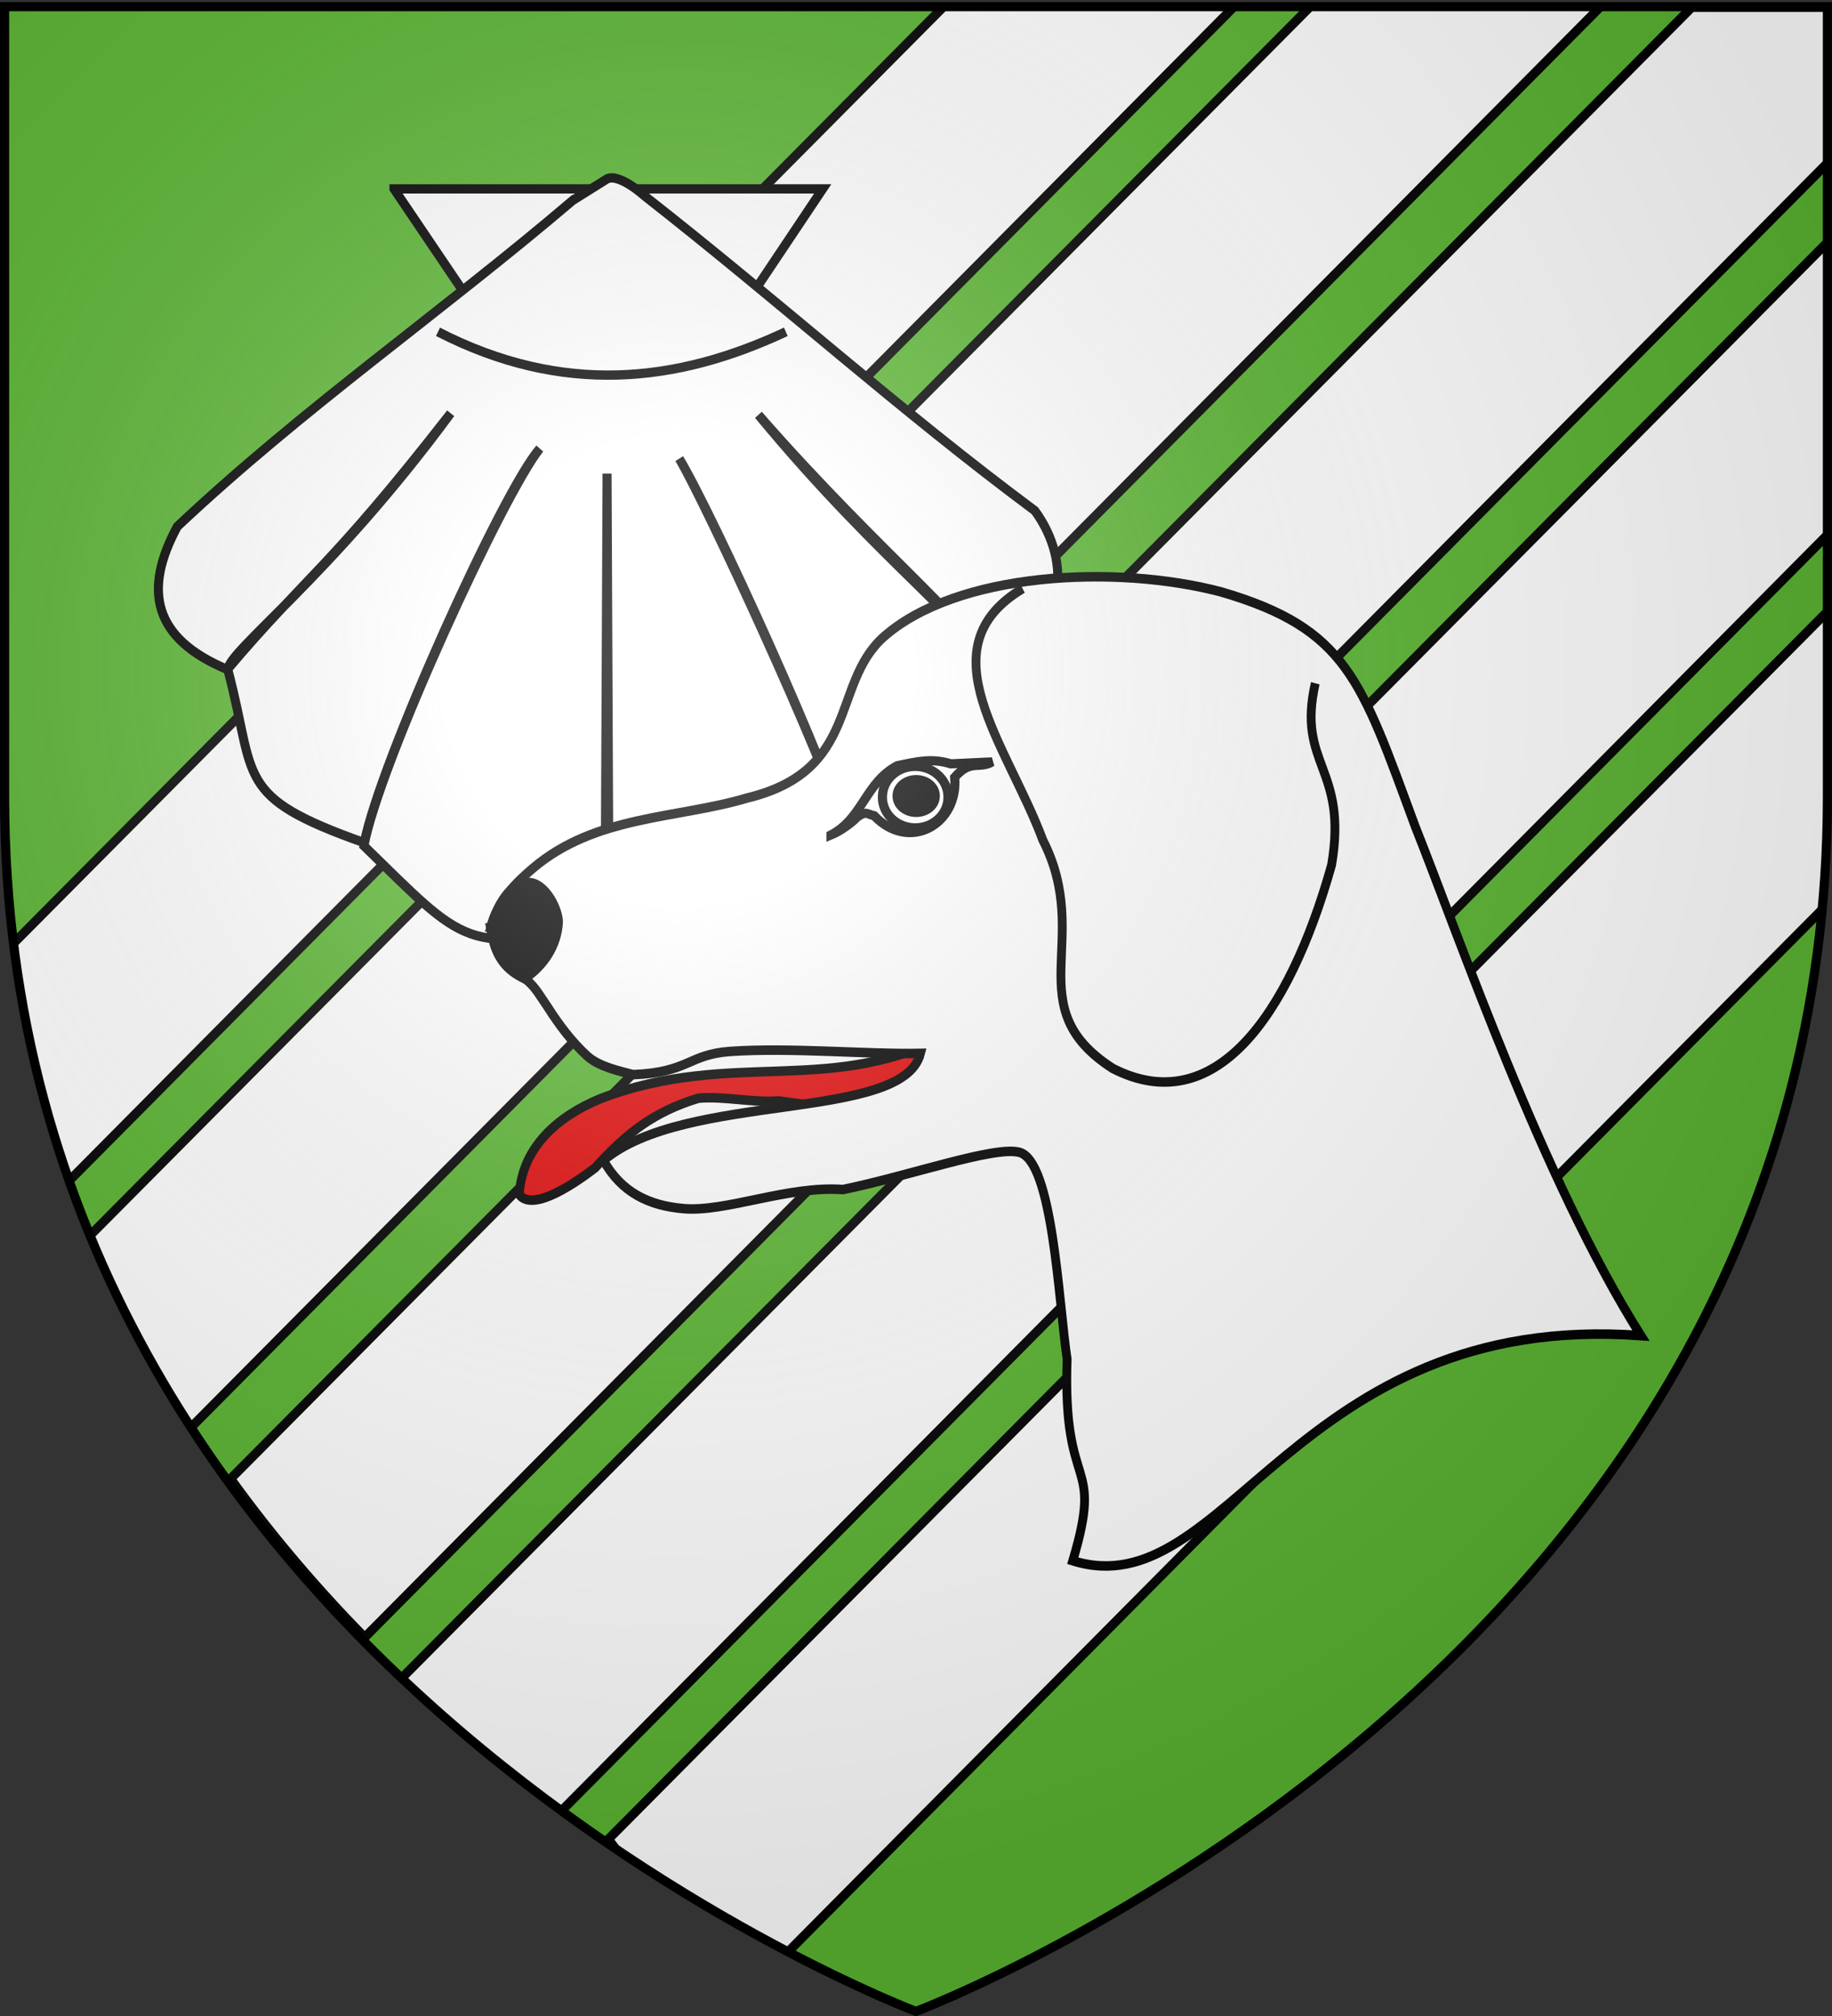
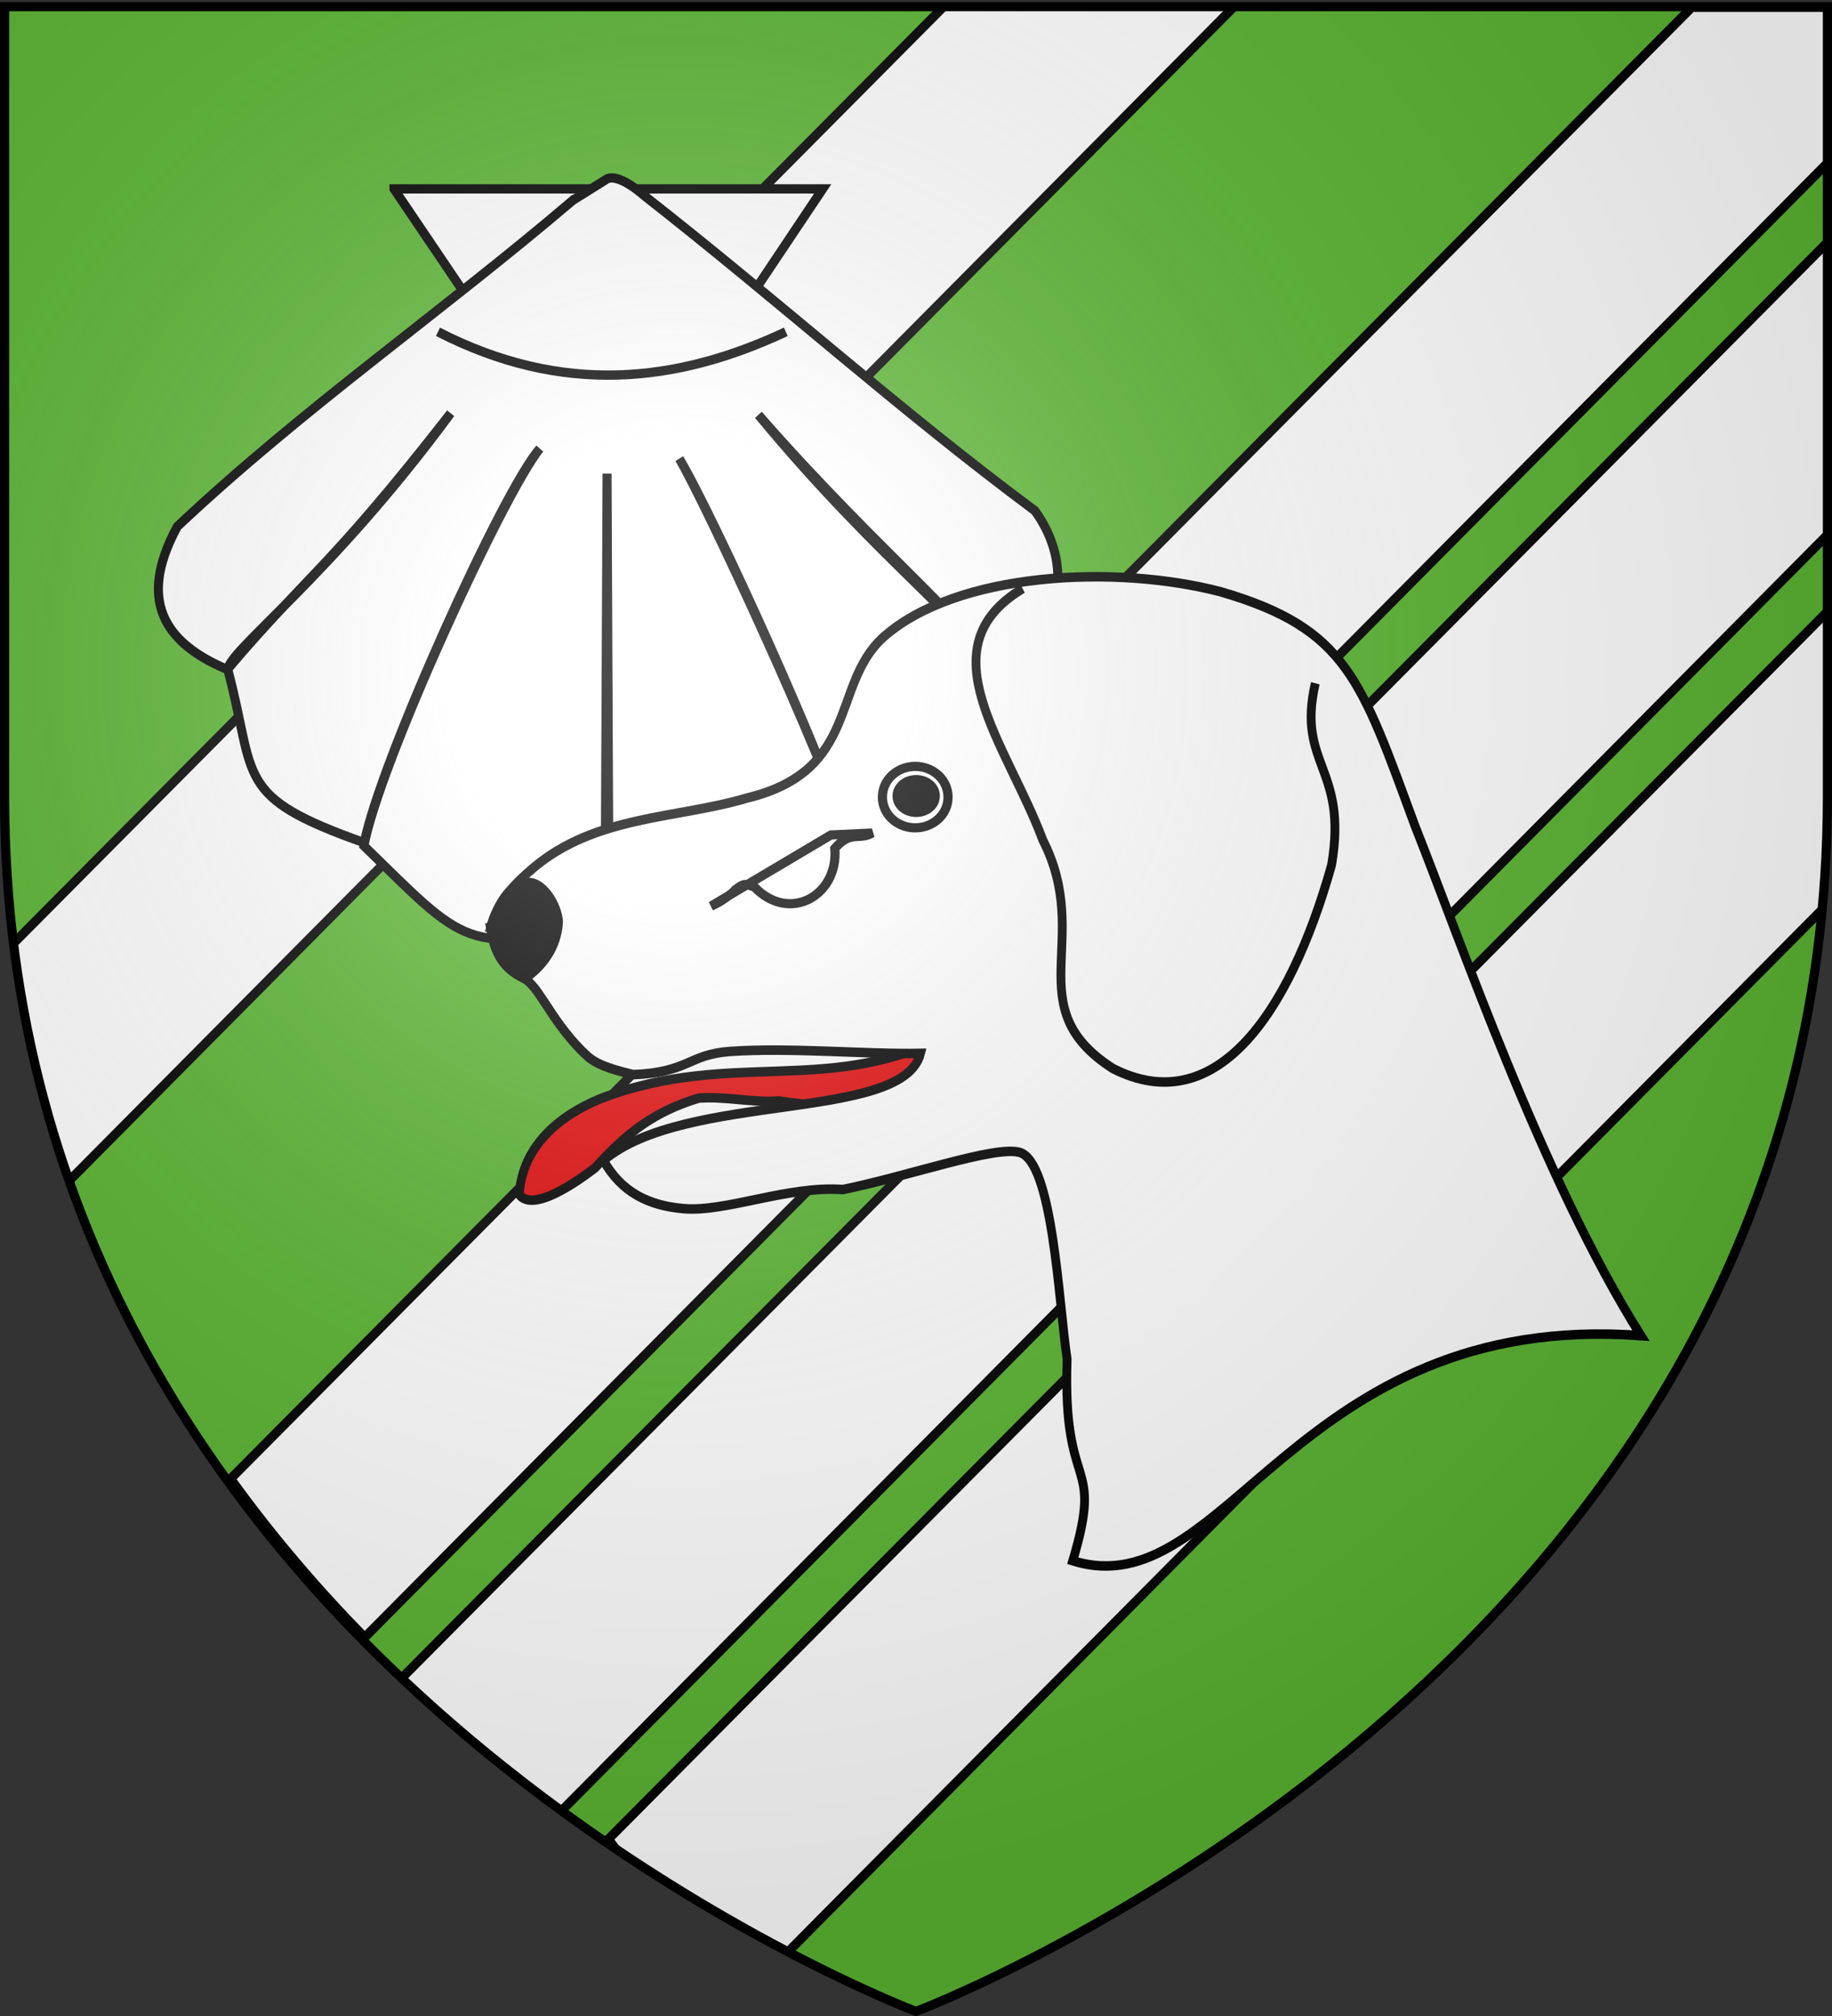
<svg xmlns="http://www.w3.org/2000/svg" xmlns:xlink="http://www.w3.org/1999/xlink" width="600" height="660" version="1.0">
  <rect width="100%" height="100%" fill="#333333" stroke="none" />
  <defs>
    <clipPath id="f" clipPathUnits="userSpaceOnUse">
      <path d="M-493.72 654.077s-298.5-112.32-298.5-397.772V-2.246h597v258.551c0 285.452-298.5 397.772-298.5 397.772z" style="opacity:1;fill:none;fill-opacity:1;fill-rule:evenodd;stroke:#000;stroke-width:3;stroke-linecap:butt;stroke-linejoin:miter;stroke-miterlimit:4;stroke-dasharray:none;stroke-opacity:1;display:inline" />
    </clipPath>
    <clipPath id="e" clipPathUnits="userSpaceOnUse">
      <path d="M-493.72 654.077s-298.5-112.32-298.5-397.772V-2.246h597v258.551c0 285.452-298.5 397.772-298.5 397.772z" style="opacity:1;fill:none;fill-opacity:1;fill-rule:evenodd;stroke:#000;stroke-width:3;stroke-linecap:butt;stroke-linejoin:miter;stroke-miterlimit:4;stroke-dasharray:none;stroke-opacity:1;display:inline" />
    </clipPath>
    <clipPath id="d" clipPathUnits="userSpaceOnUse">
      <path d="M-493.72 654.077s-298.5-112.32-298.5-397.772V-2.246h597v258.551c0 285.452-298.5 397.772-298.5 397.772z" style="opacity:1;fill:none;fill-opacity:1;fill-rule:evenodd;stroke:#000;stroke-width:3;stroke-linecap:butt;stroke-linejoin:miter;stroke-miterlimit:4;stroke-dasharray:none;stroke-opacity:1;display:inline" />
    </clipPath>
    <clipPath id="c" clipPathUnits="userSpaceOnUse">
-       <path d="M-493.72 654.077s-298.5-112.32-298.5-397.772V-2.246h597v258.551c0 285.452-298.5 397.772-298.5 397.772z" style="opacity:1;fill:none;fill-opacity:1;fill-rule:evenodd;stroke:#000;stroke-width:3;stroke-linecap:butt;stroke-linejoin:miter;stroke-miterlimit:4;stroke-dasharray:none;stroke-opacity:1;display:inline" />
-     </clipPath>
+       </clipPath>
    <linearGradient id="b">
      <stop offset="0" style="stop-color:white;stop-opacity:.314" />
      <stop offset=".19" style="stop-color:white;stop-opacity:.251" />
      <stop offset=".6" style="stop-color:#6b6b6b;stop-opacity:.125" />
      <stop offset="1" style="stop-color:black;stop-opacity:.125" />
    </linearGradient>
    <linearGradient id="a">
      <stop offset="0" style="stop-color:#fd0000;stop-opacity:1" />
      <stop offset=".5" style="stop-color:#e77275;stop-opacity:.659" />
      <stop offset="1" style="stop-color:black;stop-opacity:.323" />
    </linearGradient>
    <radialGradient xlink:href="#b" id="g" cx="221.445" cy="226.331" r="300" fx="221.445" fy="226.331" gradientTransform="matrix(1.353 0 0 1.349 -77.63 -85.747)" gradientUnits="userSpaceOnUse" />
  </defs>
  <g style="display:inline">
    <path d="M300 658.5s298.5-112.32 298.5-397.772V2.176H1.5v258.552C1.5 546.18 300 658.5 300 658.5z" style="fill:#5ab532;fill-opacity:1;fill-rule:evenodd;stroke:none;stroke-width:1px;stroke-linecap:butt;stroke-linejoin:miter;stroke-opacity:1" />
    <path d="M0 0h600v660H0z" style="fill:none;fill-opacity:0;fill-rule:nonzero;stroke:none;stroke-width:3;stroke-linecap:round;stroke-linejoin:round;stroke-miterlimit:4;stroke-dasharray:none;stroke-dashoffset:0;stroke-opacity:1" transform="matrix(-1 0 0 1 600.71 .65)" />
  </g>
  <path d="M600.187 2.4v49.282l-480.75 484.375c-15.348-15.674-30.233-32.937-43.907-51.938L554.062 2.401h46.125z" style="fill:#fff;fill-opacity:1;fill-rule:evenodd;stroke:#000;stroke-width:3;stroke-linecap:butt;stroke-linejoin:miter;stroke-miterlimit:4;stroke-dasharray:none;stroke-opacity:1;display:inline" />
-   <path d="M-263.16-60.027v49.282L-743.91 473.63c-15.348-15.674-30.233-32.938-43.906-51.938l478.53-481.719h46.126z" clip-path="url(#c)" style="fill:#fff;fill-opacity:1;fill-rule:evenodd;stroke:#000;stroke-width:3;stroke-linecap:butt;stroke-linejoin:miter;stroke-miterlimit:4;stroke-dasharray:none;stroke-opacity:1;display:inline" transform="translate(794.97 5.253)" />
  <path d="M-338.774-104.777v49.28l-480.75 484.376c-15.347-15.674-30.233-32.937-43.906-51.938l478.531-481.718h46.125z" clip-path="url(#d)" style="fill:#fff;fill-opacity:1;fill-rule:evenodd;stroke:#000;stroke-width:3;stroke-linecap:butt;stroke-linejoin:miter;stroke-miterlimit:4;stroke-dasharray:none;stroke-opacity:1;display:inline" transform="translate(794.97 5.253)" />
  <path d="M-71.04 115.119v49.28l-480.75 484.376c-15.348-15.674-30.234-32.937-43.907-51.938l478.532-481.718h46.125z" clip-path="url(#e)" style="fill:#fff;fill-opacity:1;fill-rule:evenodd;stroke:#000;stroke-width:3;stroke-linecap:butt;stroke-linejoin:miter;stroke-miterlimit:4;stroke-dasharray:none;stroke-opacity:1;display:inline" transform="translate(794.97 5.253)" />
  <path d="M-146.654 70.368v49.281l-480.75 484.375c-15.347-15.673-30.233-32.937-43.906-51.937l478.531-481.72h46.125z" clip-path="url(#f)" style="fill:#fff;fill-opacity:1;fill-rule:evenodd;stroke:#000;stroke-width:3;stroke-linecap:butt;stroke-linejoin:miter;stroke-miterlimit:4;stroke-dasharray:none;stroke-opacity:1;display:inline" transform="translate(794.97 5.253)" />
  <g style="stroke:#000;stroke-width:6.825;stroke-miterlimit:4;stroke-dasharray:none;stroke-opacity:1">
    <g style="fill:#fff;fill-opacity:1;stroke:#000;stroke-width:1.672;stroke-miterlimit:4;stroke-dasharray:none;stroke-opacity:1;display:inline">
      <path d="m160.088 143.24 39.926 57.312 39.536-57.313h-79.462z" style="fill:#fff;fill-opacity:1;fill-rule:evenodd;stroke:#000;stroke-width:1.672;stroke-linecap:butt;stroke-linejoin:miter;stroke-miterlimit:4;stroke-dasharray:none;stroke-opacity:1" transform="matrix(1.767 0 0 1.822 -153.84 -199.146)" />
      <path d="M193.205 145.317c-24.415 20.16-49.988 37.34-73.277 58.592-6.371 11.439-4.51 20.095 9.277 25.69 14.759-16.923 18.768-17.905 41.384-46.036-22.423 29.559-41.451 42.844-41.29 46.098 5.38 19.66.987 22.705 25.28 31.063 2.902-14.41 25.627-63.19 32.519-70.814-6.737 8.182-29.757 56.596-32.581 71.376 18.946 17.92 18.758 19.452 44.688 14.031l.375-80.91.375 80.91c21.424 5.42 29.314 4.79 44.656-14.03-3.592-13.246-25.626-59.965-31.649-69.575 4.754 7.79 26.431 52.995 31.618 69.012 18.887-8.358 21.702-8.7 25.28-31.063-1.023-6.998-18.882-18.38-42.222-45.815 23.119 25.667 42.651 40.11 42.317 45.753 15.186-6.163 15.882-19.27 8.924-28.525-25.179-18.144-47.189-37.48-72.369-56.59 0 0-4.642-4.098-6.93-3.042l-6.375 3.875z" style="fill:#fff;fill-opacity:1;fill-rule:evenodd;stroke:#000;stroke-width:1.672;stroke-linecap:butt;stroke-linejoin:miter;stroke-miterlimit:4;stroke-dasharray:none;stroke-opacity:1" transform="matrix(1.767 0 0 1.822 -153.84 -199.146)" />
      <path d="M168.248 168.921c23.134 11.519 44.287 9.173 64.465 0" style="fill:#fff;fill-opacity:1;fill-rule:evenodd;stroke:#000;stroke-width:1.672;stroke-linecap:butt;stroke-linejoin:miter;stroke-miterlimit:4;stroke-dasharray:none;stroke-opacity:1" transform="matrix(1.767 0 0 1.822 -153.84 -199.146)" />
    </g>
  </g>
  <g style="stroke:#000;stroke-opacity:1;stroke-width:2.632;stroke-miterlimit:4;stroke-dasharray:none">
    <g style="stroke:#000;stroke-width:2.632;stroke-miterlimit:4;stroke-dasharray:none;stroke-opacity:1">
      <g style="stroke-width:1.737;stroke-miterlimit:4;stroke-dasharray:none;stroke:#000;stroke-opacity:1">
        <path d="M-627.285 458.12c-23.378 12.155-43.26 2.943-69.302 12.25-8.174 3.129-15.366 8.758-15.937 17.526 2.775 3.396 11.793-2.675 14.914-4.898 6.191-6.339 11.524-10.25 20.343-12.738 5.26-.385 10.48.866 15.753.507 11.047 1.684 26.177 1.435 36.904.662" style="fill:#e20909;fill-rule:evenodd;stroke:#000;stroke-width:1.737;stroke-linecap:butt;stroke-linejoin:miter;stroke-miterlimit:4;stroke-dasharray:none;stroke-opacity:1" transform="matrix(1.666 0 0 1.791 1357.124 -482.722)" />
        <path d="M-718.19 439.139c1.314-4.912 4.97-8.228 8.34-10.892 12.321-9.742 28.323-9.021 42.145-12.858 22.14-5.002 16.464-20.614 26.669-29.314 14.425-12.018 45.8-13.427 66.512-8.347 24.753 6.746 27.472 16.02 38.133 42.87 8.649 20.16 24.943 64.39 44.37 93.068-68.114-4.647-81.523 49.923-111.689 41.154 6.182-19.305-2.032-11.707-1.112-36.841-1.697-10.685-2.811-36.194-9.383-37.82-4.906-1.214-21.562 4.303-34.683 6.806-10.863-.735-22.992 4.165-31.347 3.49-6.864-.556-12.199-2.978-15.722-8.808 16.134-12.697 58.85-6.95 62.326-19.571-10.472.207-25.547-1.114-37.378-.359-8.277.528-8.16 3.844-19.117 4.247-2.684-.652-6.72-1.45-9.04-3.412-2.957-2.5-5.58-5.75-7.762-8.941-1.314-1.733-2.42-3.715-4.232-5.014-3.818-1.871-6.029-3.656-7.03-9.458z" style="fill:#fff;fill-rule:evenodd;stroke:#000;stroke-width:1.737;stroke-linecap:butt;stroke-linejoin:miter;stroke-miterlimit:4;stroke-dasharray:none;stroke-opacity:1" transform="matrix(1.666 0 0 1.791 1357.124 -482.722)" />
        <g style="stroke:#000;stroke-width:1.704;stroke-miterlimit:4;stroke-dasharray:none;stroke-opacity:1">
-           <path d="M-655.714 419.148c5.942-3.108 6.377-9.672 12.321-12.857 3.903-.85 6.572-1.409 10-.357l7.679-.358c-2.5 1.429-3.964-.574-6.965 2.858.725 8.707-8.43 13.994-15 7.142-1.429-.296-1.46-1.14-3.75.715 1.429-1.215-1.25 1.603-4.285 2.857z" style="fill:#fff;fill-rule:evenodd;stroke:#000;stroke-width:1.704;stroke-linecap:butt;stroke-linejoin:miter;stroke-miterlimit:4;stroke-dasharray:none;stroke-opacity:1" transform="matrix(1.759 0 0 1.762 1425.554 -465.19)" />
+           <path d="M-655.714 419.148l7.679-.358c-2.5 1.429-3.964-.574-6.965 2.858.725 8.707-8.43 13.994-15 7.142-1.429-.296-1.46-1.14-3.75.715 1.429-1.215-1.25 1.603-4.285 2.857z" style="fill:#fff;fill-rule:evenodd;stroke:#000;stroke-width:1.704;stroke-linecap:butt;stroke-linejoin:miter;stroke-miterlimit:4;stroke-dasharray:none;stroke-opacity:1" transform="matrix(1.759 0 0 1.762 1425.554 -465.19)" />
          <g style="stroke:#000;stroke-width:1.704;stroke-miterlimit:4;stroke-dasharray:none;stroke-opacity:1">
            <path d="M-631.786 417.184a7.143 6.607 0 1 1-14.285 0 7.143 6.607 0 1 1 14.285 0z" style="fill:#fff;stroke:#000;stroke-width:1.996;stroke-miterlimit:4;stroke-dasharray:none;stroke-opacity:1" transform="matrix(1.502 0 0 1.504 1259.417 -366.483)" />
            <path d="M-631.786 417.184a7.143 6.607 0 1 1-14.285 0 7.143 6.607 0 1 1 14.285 0z" style="fill:#000;stroke:#000;stroke-width:3.584;stroke-miterlimit:4;stroke-dasharray:none;stroke-opacity:1" transform="matrix(.866 0 0 .81 853.375 -77.318)" />
          </g>
        </g>
        <path d="M-613.565 377.118c-19.403 10.822-3.066 28.41 3.973 45.981 9.937 18.12-5.014 30.544 13.757 41.735 19.824 9.445 34.558-9.216 43.005-37.198 3.277-17.837-6.898-18.239-3.201-33.214" style="fill:#fff;fill-rule:evenodd;stroke:#000;stroke-width:1.737;stroke-linecap:butt;stroke-linejoin:miter;stroke-miterlimit:4;stroke-dasharray:none;stroke-opacity:1" transform="matrix(1.666 0 0 1.791 1357.124 -482.722)" />
        <path d="M-718.081 438.963c1.796-5.59 4.292-7.615 6.604-8.038 3.47-.785 6.497 4.158 6.681 7.044-.229 4.57-3.082 8.21-6.651 10.42-4.888-1.915-6.22-5.92-6.634-9.426z" style="fill:#000;fill-rule:evenodd;stroke:#000;stroke-width:1.737;stroke-linecap:butt;stroke-linejoin:miter;stroke-miterlimit:4;stroke-dasharray:none;stroke-opacity:1" transform="matrix(1.666 0 0 1.791 1357.124 -482.722)" />
      </g>
    </g>
  </g>
  <path d="M300 658.5s298.5-112.32 298.5-397.772V2.176H1.5v258.552C1.5 546.18 300 658.5 300 658.5z" style="opacity:1;fill:url(#g);fill-opacity:1;fill-rule:evenodd;stroke:none;stroke-width:1px;stroke-linecap:butt;stroke-linejoin:miter;stroke-opacity:1" />
  <path d="M300 658.5S1.5 546.18 1.5 260.728V2.176h597v258.552C598.5 546.18 300 658.5 300 658.5z" style="opacity:1;fill:none;fill-opacity:1;fill-rule:evenodd;stroke:#000;stroke-width:3;stroke-linecap:butt;stroke-linejoin:miter;stroke-miterlimit:4;stroke-dasharray:none;stroke-opacity:1" />
</svg>